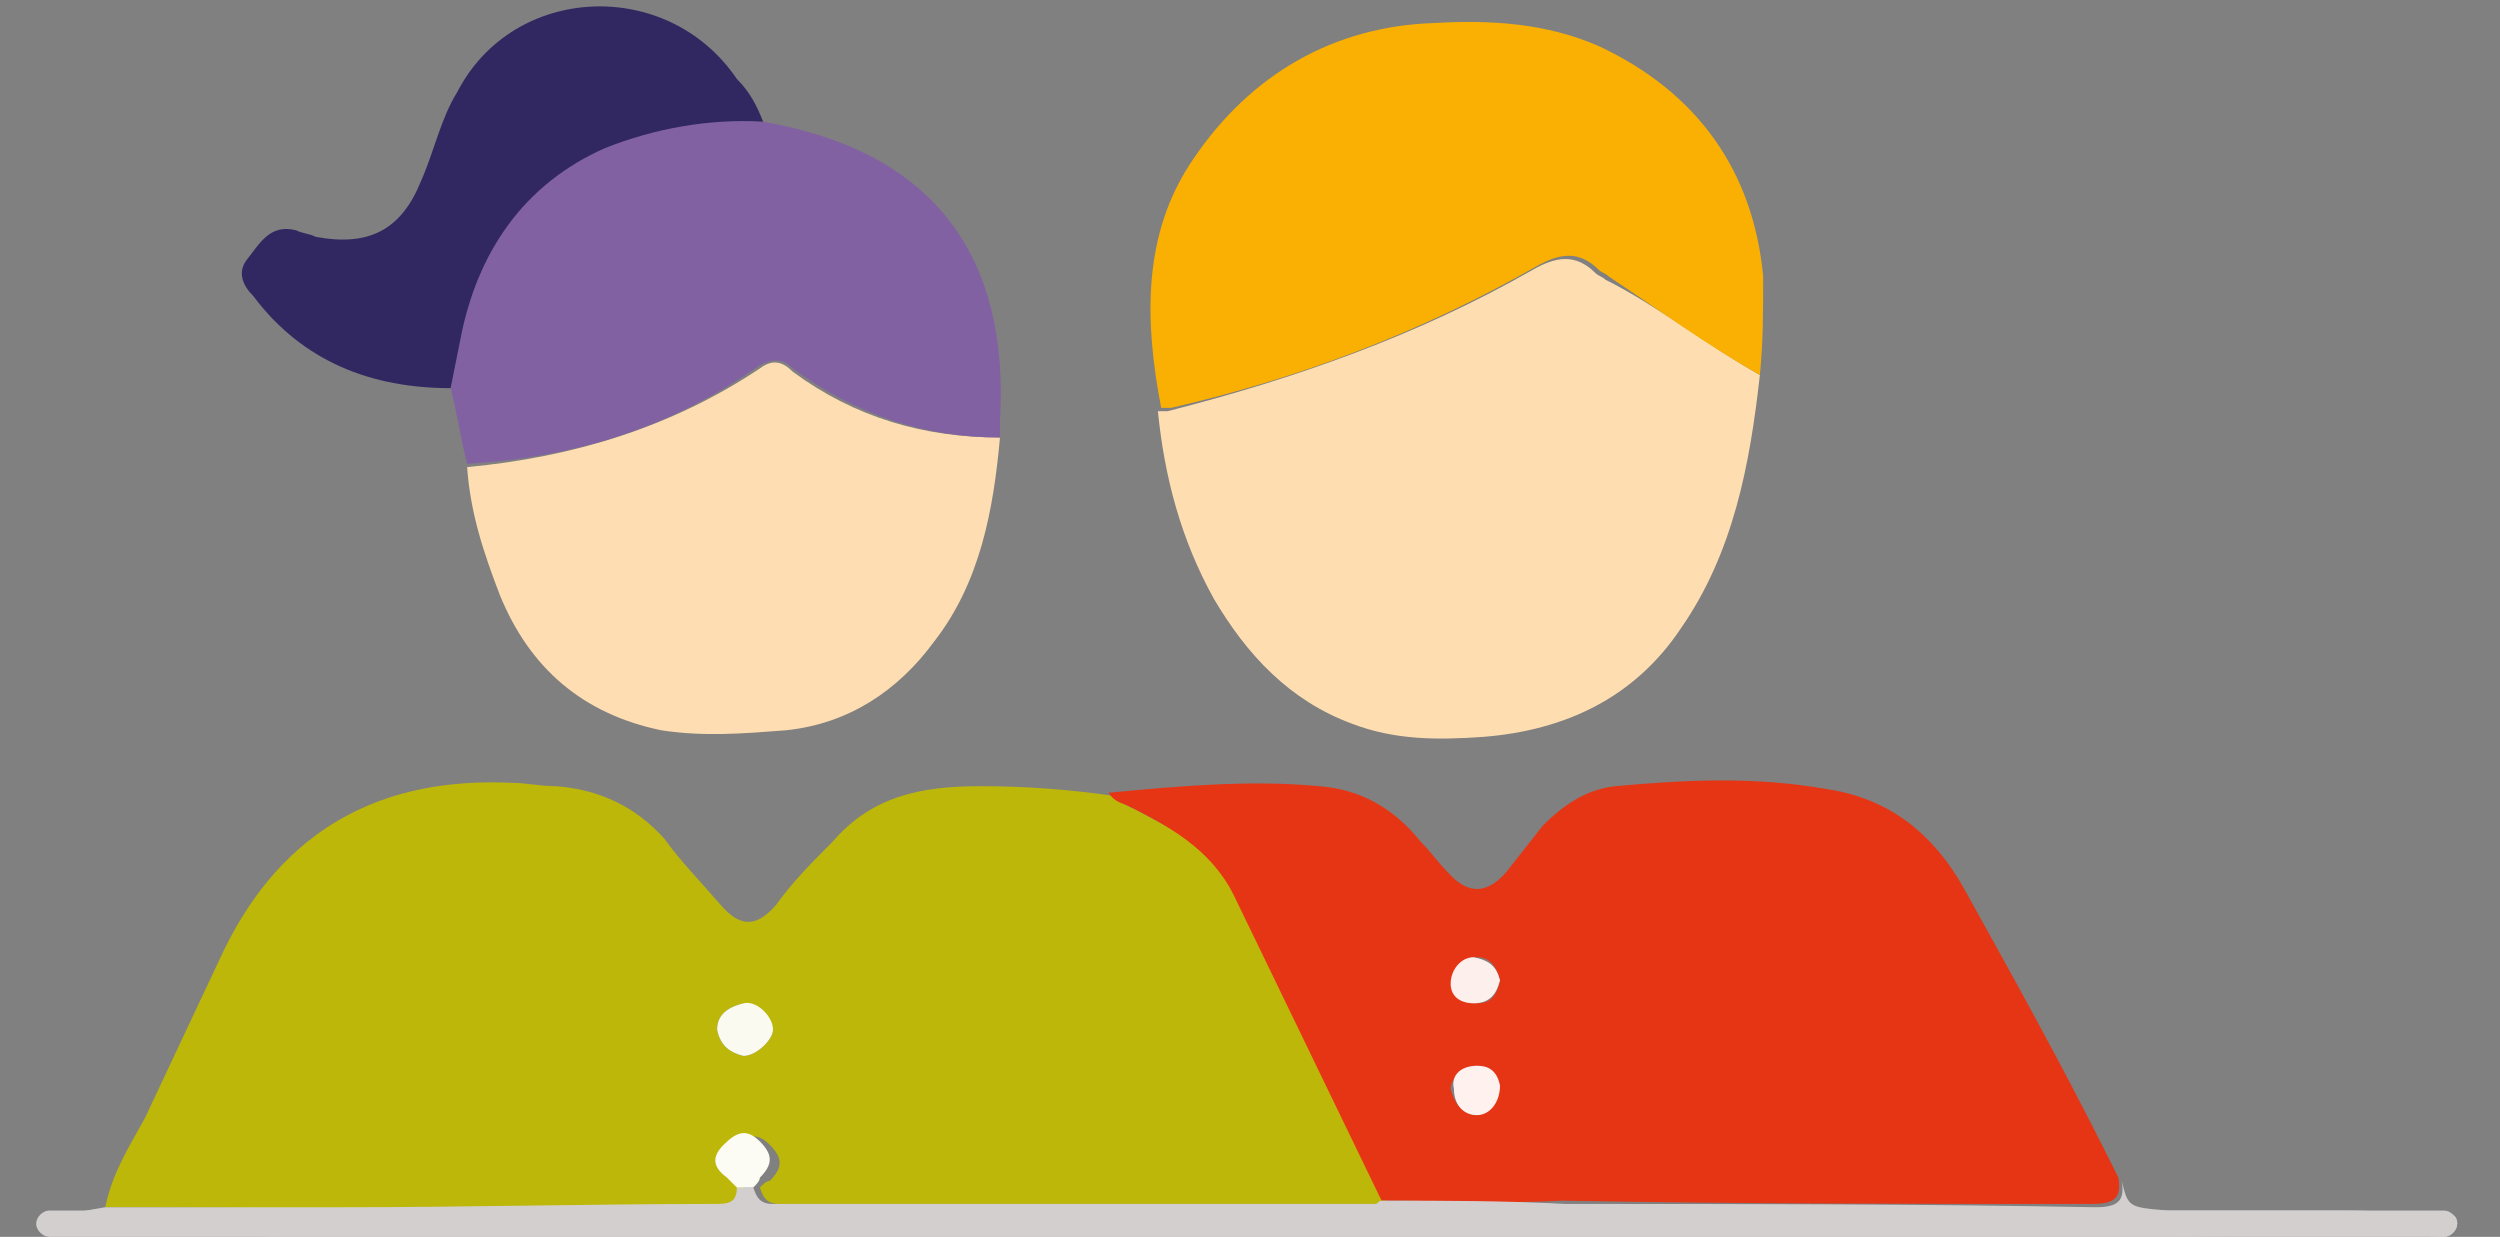
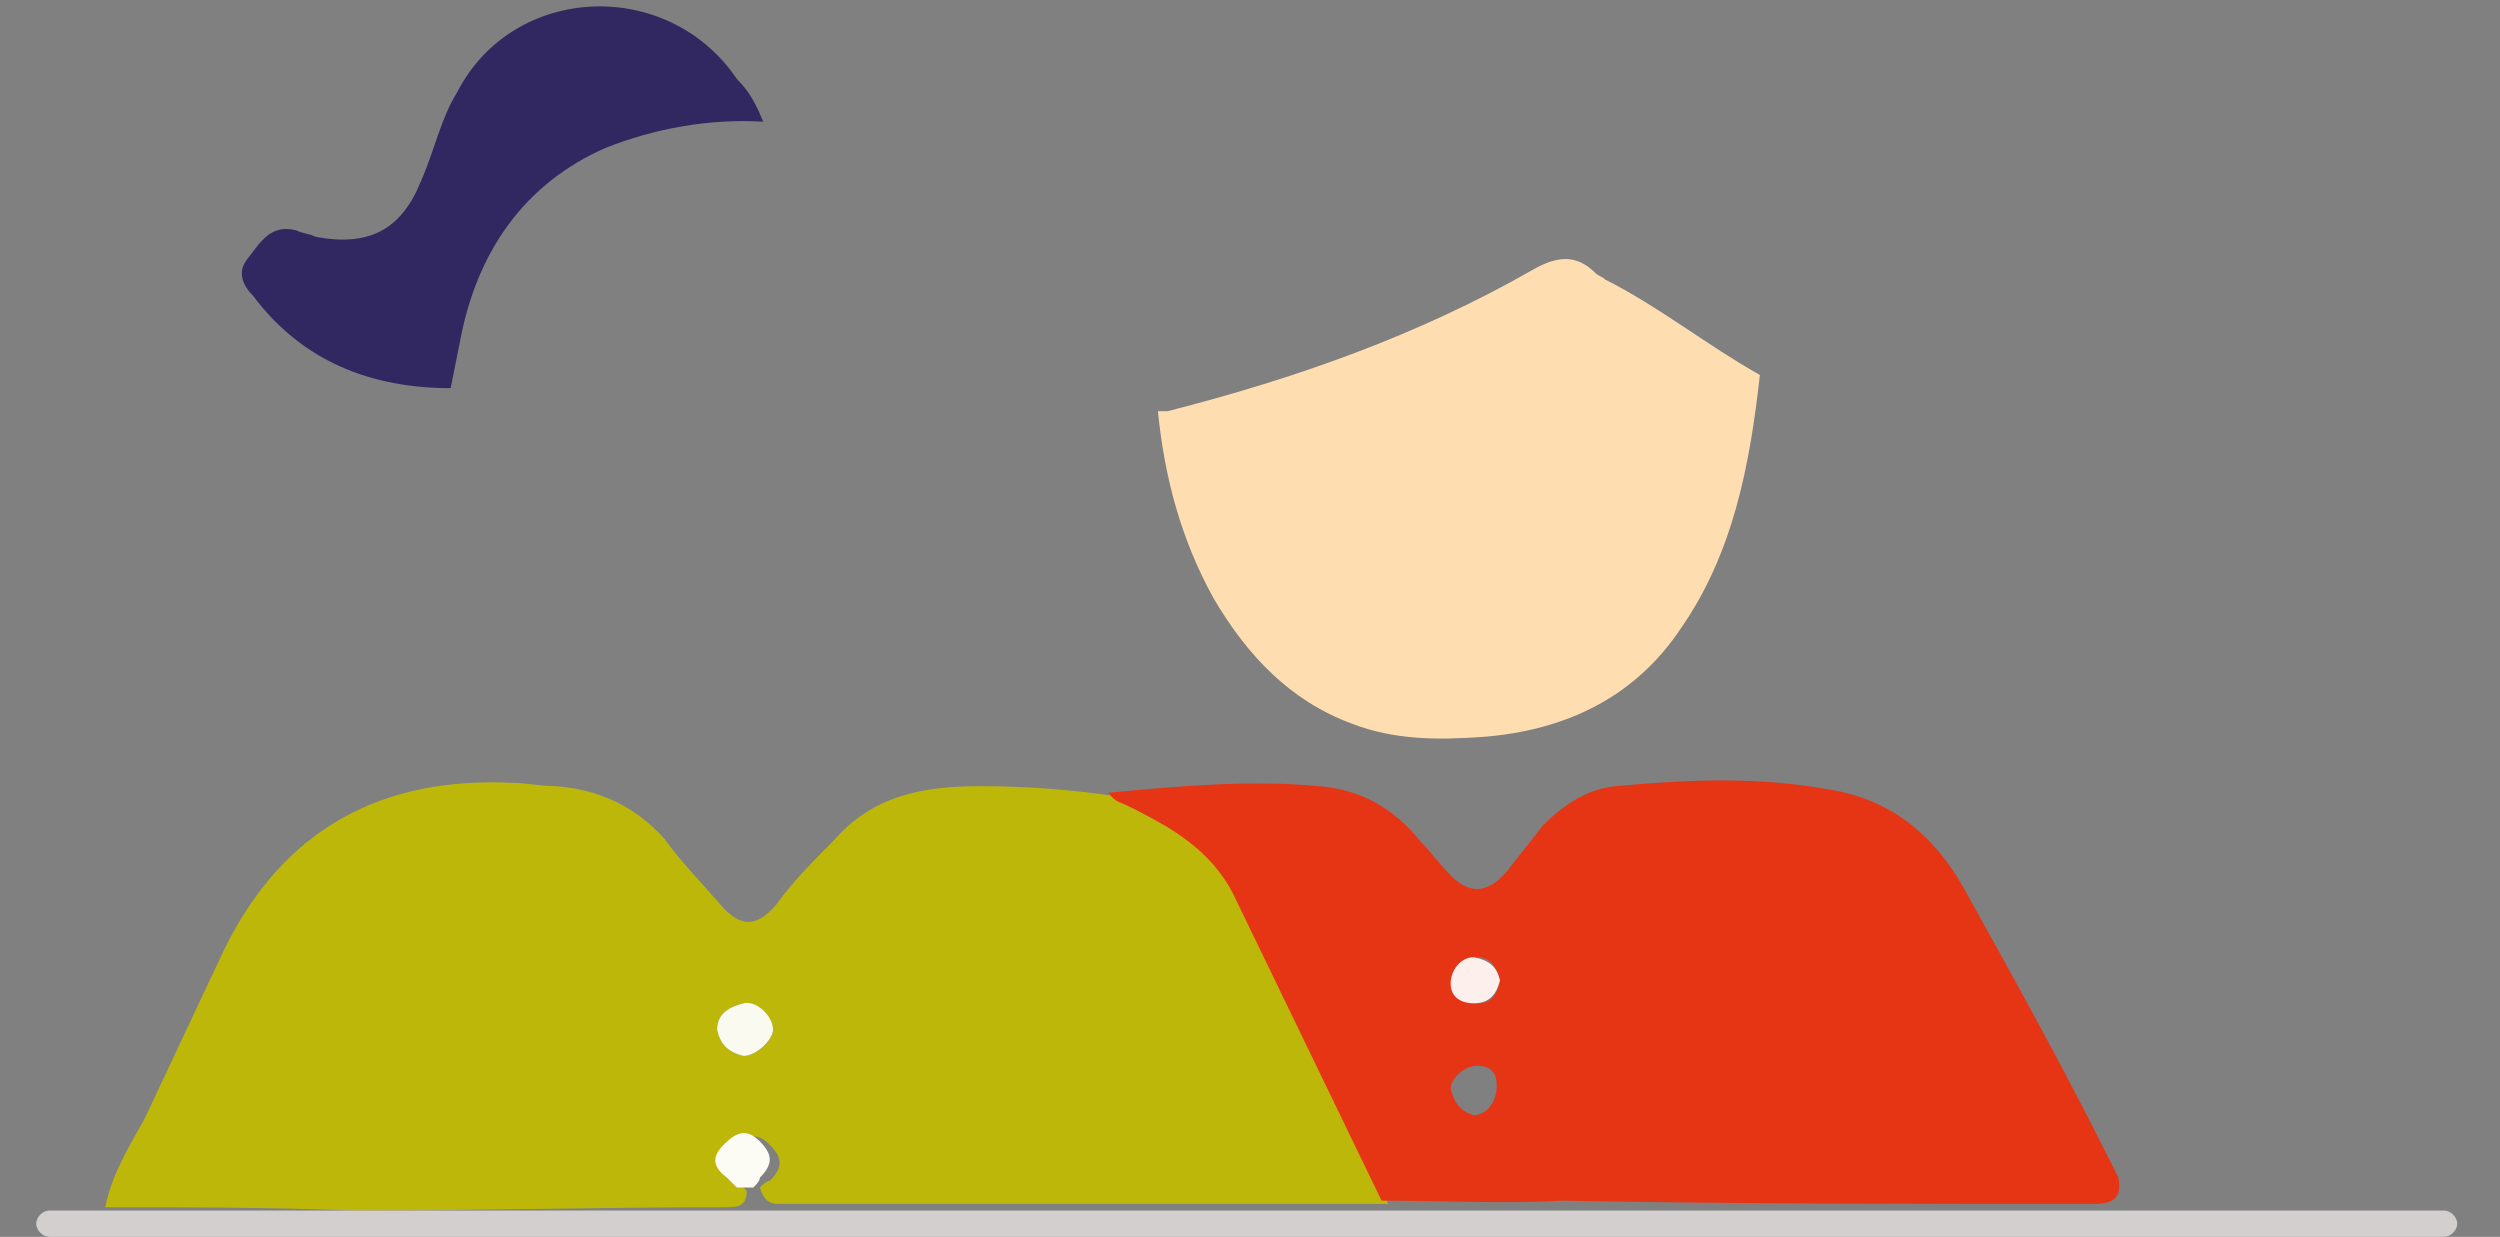
<svg xmlns="http://www.w3.org/2000/svg" version="1.1" id="Layer_1" x="0px" y="0px" viewBox="0 0 76 37.6" style="enable-background:new 0 0 76 37.6;" xml:space="preserve">
  <rect x="0" y="0" width="76" height="37.6" fill="#808080" stroke="none" />
  <style type="text/css">
	.st0{fill:#BDB709;}
	.st1{fill:#E63514;}
	.st2{fill:#FEDEB1;}
	.st3{fill:#F9B002;}
	.st4{fill:#FDDDB1;}
	.st5{fill:#8261A3;}
	.st6{fill:#312862;}
	.st7{fill:#D3CFCF;}
	.st8{fill:#FCFBF4;}
	.st9{fill:#FBFAF0;}
	.st10{fill:#FEF1EE;}
	.st11{fill:#FDEFEB;}
</style>
  <g>
    <g>
      <path class="st0" d="M3.2,36.7c0.2-1,0.7-1.8,1.2-2.7c0.8-1.7,1.6-3.4,2.4-5.1c1.8-3.7,4.8-5.3,8.8-5.1c0.4,0,0.8,0.1,1.3,0.1    c1.3,0.1,2.4,0.6,3.3,1.6c0.5,0.7,1.1,1.3,1.7,2c0.6,0.7,1.1,0.7,1.7,0c0.5-0.7,1.1-1.3,1.7-1.9c1.2-1.4,2.7-1.7,4.5-1.7    c1.4,0,2.7,0.1,4.1,0.3c0.1,0.2,0.4,0.3,0.6,0.4c1.3,0.7,2.6,1.3,3.2,2.7c1.5,3.1,3,6.2,4.5,9.3c-0.1,0-0.1,0-0.2,0    c-6.1,0-12.2,0-18.3,0c-0.4,0-0.5-0.2-0.6-0.5c0.1-0.1,0.2-0.2,0.3-0.2c0.4-0.4,0.4-0.7,0-1.1c-0.4-0.4-0.7-0.3-1.1,0.1    c-0.4,0.4-0.3,0.7,0.1,1c0.1,0.1,0.2,0.2,0.3,0.3c0,0.5-0.3,0.5-0.7,0.5c-3.7,0-7.5,0.1-11.2,0.1C8.1,36.7,5.6,36.7,3.2,36.7z     M22.6,32.1c0.4,0,0.9-0.5,0.9-0.8c0-0.3-0.5-0.8-0.9-0.8c-0.4,0.1-0.8,0.3-0.8,0.8C21.9,31.8,22.2,32,22.6,32.1z" />
      <path class="st1" d="M42,36.5c-1.5-3.1-3-6.2-4.5-9.3c-0.7-1.4-2-2.1-3.2-2.7c-0.2-0.1-0.4-0.1-0.6-0.4c2.1-0.2,4.3-0.4,6.4-0.2    c1.3,0.1,2.3,0.7,3.1,1.7c0.3,0.3,0.5,0.6,0.8,0.9c0.6,0.7,1.2,0.7,1.8,0c0.4-0.5,0.7-0.9,1.1-1.4c0.6-0.6,1.3-1.1,2.2-1.2    c2.2-0.2,4.3-0.3,6.5,0.1c1.9,0.3,3.2,1.4,4.1,3c1.5,2.7,3,5.4,4.4,8.2c0.1,0.2,0.2,0.4,0.3,0.6c0.1,0.6-0.1,0.8-0.8,0.8    c-5.4,0-10.7,0-16.1-0.1C45.7,36.6,43.8,36.5,42,36.5z M44.9,32.4c-0.4,0-0.8,0.4-0.8,0.7c0.1,0.4,0.3,0.7,0.7,0.8    c0.4,0,0.7-0.4,0.7-0.9C45.5,32.5,45.2,32.4,44.9,32.4z M45.6,29.8c-0.1-0.4-0.3-0.7-0.7-0.7c-0.5,0-0.7,0.4-0.7,0.8    c0,0.4,0.3,0.6,0.7,0.6C45.3,30.5,45.5,30.3,45.6,29.8z" />
      <path class="st2" d="M53.5,11.4c-0.3,2.7-0.8,5.4-2.4,7.7c-1.4,2.1-3.5,3.1-6,3.3c-1.4,0.1-2.7,0.1-4-0.4    c-1.9-0.7-3.2-2.1-4.2-3.8c-1-1.8-1.5-3.7-1.7-5.7c0.1,0,0.2,0,0.3,0c3.9-1,7.6-2.3,11.1-4.3c0.7-0.4,1.3-0.5,1.9,0.1    c0.1,0.1,0.2,0.1,0.3,0.2C50.4,9.3,51.9,10.5,53.5,11.4z" />
-       <path class="st3" d="M53.5,11.4c-1.6-0.9-3.1-2-4.6-3c-0.1-0.1-0.2-0.1-0.3-0.2c-0.6-0.6-1.2-0.5-1.9-0.1c-3.5,2-7.2,3.4-11.1,4.3    c-0.1,0-0.2,0-0.3,0c-0.5-2.6-0.6-5.3,1-7.6c1.7-2.5,4.2-4,7.3-4.1c1.7-0.1,3.4,0,5,0.7c3,1.4,4.7,3.8,5,7    C53.6,9.5,53.6,10.4,53.5,11.4z" />
-       <path class="st4" d="M30.4,13.3c-0.2,2.2-0.6,4.4-2,6.2c-1.1,1.5-2.6,2.5-4.5,2.7c-1.3,0.1-2.5,0.2-3.8,0c-2.4-0.5-4-1.9-4.9-4.1    c-0.5-1.3-0.9-2.5-1-3.9c3.2-0.3,6.2-1.2,8.9-3c0.4-0.3,0.7-0.2,1,0.1C26,12.7,28.1,13.3,30.4,13.3z" />
-       <path class="st5" d="M30.4,13.3c-2.3,0-4.4-0.7-6.3-2.1c-0.3-0.3-0.6-0.3-1-0.1c-2.7,1.9-5.6,2.8-8.9,3c-0.2-0.8-0.3-1.5-0.5-2.3    c0.1-0.5,0.2-1,0.3-1.5c0.5-2.6,1.8-4.7,4.4-5.8c1.5-0.7,3.1-0.9,4.8-0.8c5.2,0.9,7.5,4.1,7.2,9.1C30.4,13,30.4,13.2,30.4,13.3z" />
      <path class="st6" d="M23.2,3.7c-1.6-0.1-3.3,0.2-4.8,0.8c-2.5,1.1-3.9,3.2-4.4,5.8c-0.1,0.5-0.2,1-0.3,1.5C11.3,11.8,9.2,11,7.7,9    C7.4,8.7,7.2,8.3,7.5,7.9C7.9,7.4,8.2,6.8,9,7c0.2,0.1,0.4,0.1,0.6,0.2c1.6,0.3,2.6-0.2,3.2-1.7c0.4-0.9,0.6-1.9,1.1-2.7    c1.7-3.3,6.4-3.5,8.5-0.4C22.8,2.8,23,3.2,23.2,3.7z" />
-       <path class="st7" d="M42,36.5c1.9,0,3.7,0,5.6,0.1c5.4,0,10.7,0,16.1,0.1c0.7,0,0.9-0.2,0.8-0.8c0.2,0.8,0.2,0.8,1.4,0.9    c1.8,0,3.6,0,5.4,0c1,0,2,0.1,3,0.1c0.2,0,0.4,0,0.4,0.3c0,0.2-0.2,0.4-0.4,0.4c-0.5,0-1.1-0.1-1.6-0.1c-2.4,0-4.7,0.1-7.1,0.1    c-6.6,0.1-13.3,0-19.9,0c-4.1,0-8.2,0.2-12.3,0.1c-8.3-0.2-16.5,0-24.8-0.1c-1.4,0-2.8-0.2-4.2-0.3c-0.9-0.1-1.8,0.1-2.6,0.2    c-0.1,0-0.3,0.2-0.4,0C1.3,37.1,1.4,37,1.6,37c0.5-0.1,1-0.2,1.6-0.3c2.4,0,4.9,0,7.3,0c3.7,0,7.5-0.1,11.2-0.1    c0.4,0,0.7,0,0.7-0.5c0.2,0,0.3,0,0.5,0c0.1,0.3,0.2,0.5,0.6,0.5c6.1,0,12.2,0,18.3,0C41.9,36.6,41.9,36.5,42,36.5z" />
      <path class="st8" d="M22.9,36.1c-0.2,0-0.3,0-0.5,0c-0.1-0.1-0.2-0.2-0.3-0.3c-0.4-0.3-0.5-0.6-0.1-1c0.4-0.4,0.7-0.5,1.1-0.1    c0.4,0.4,0.4,0.7,0,1.1C23.1,35.9,23,36,22.9,36.1z" />
      <path class="st9" d="M22.6,32.1c-0.4-0.1-0.7-0.3-0.8-0.8c0-0.5,0.4-0.7,0.8-0.8c0.4-0.1,0.9,0.4,0.9,0.8    C23.5,31.6,23,32.1,22.6,32.1z" />
-       <path class="st10" d="M44.9,32.4c0.3,0,0.6,0.1,0.7,0.6c0,0.5-0.3,0.9-0.7,0.9c-0.4,0-0.7-0.3-0.7-0.8    C44.1,32.7,44.4,32.4,44.9,32.4z" />
      <path class="st11" d="M45.6,29.8c-0.1,0.4-0.3,0.7-0.8,0.7c-0.4,0-0.7-0.2-0.7-0.6c0-0.4,0.3-0.8,0.7-0.8    C45.3,29.2,45.5,29.4,45.6,29.8z" />
    </g>
  </g>
  <path class="st7" d="M1.5,37.6h72.8c0.2,0,0.4-0.2,0.4-0.4l0,0c0-0.2-0.2-0.4-0.4-0.4H1.5c-0.2,0-0.4,0.2-0.4,0.4l0,0  C1.1,37.4,1.3,37.6,1.5,37.6z" />
</svg>